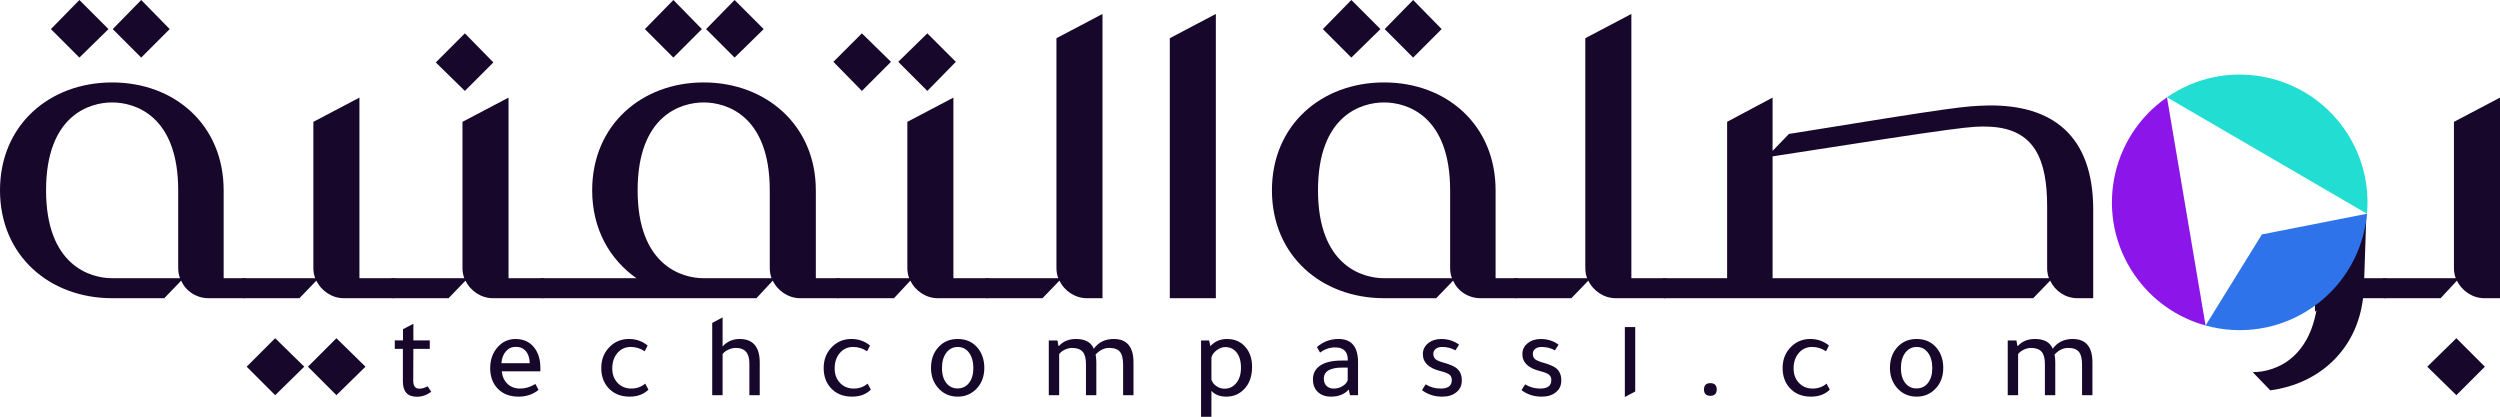
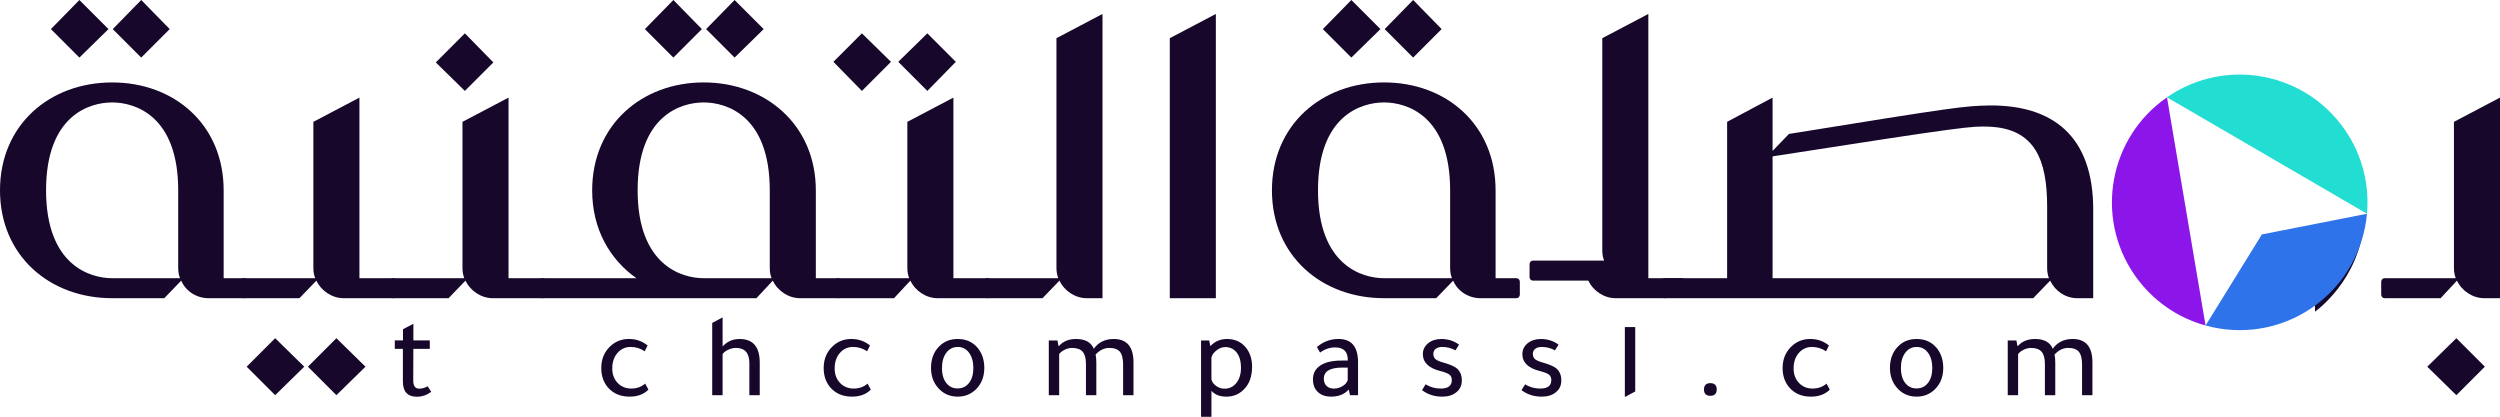
<svg xmlns="http://www.w3.org/2000/svg" id="Layer_1" data-name="Layer 1" viewBox="0 0 1898.45 316.5">
  <defs>
    <style>
      .cls-1, .cls-2 {
        fill: #17072b;
      }

      .cls-3 {
        fill: #2e73ea;
      }

      .cls-3, .cls-4, .cls-2, .cls-5 {
        fill-rule: evenodd;
      }

      .cls-4 {
        fill: #8c15e9;
      }

      .cls-2 {
        filter: url(#drop-shadow-1);
      }

      .cls-5 {
        fill: #22ddd2;
      }
    </style>
    <filter id="drop-shadow-1" x="1748.22" y="158.35" width="56" height="88" filterUnits="userSpaceOnUse">
      <feOffset dx="-2" dy="6" />
      <feGaussianBlur result="blur" stdDeviation="3" />
      <feFlood flood-color="#000" flood-opacity=".58" />
      <feComposite in2="blur" operator="in" />
      <feComposite in="SourceGraphic" />
    </filter>
  </defs>
  <path class="cls-1" d="M188.25,214.02v9.67c0,1.38-.92,2.76-2.76,2.76h-27.16c-9.21,0-17.49-5.52-20.71-13.35l-12.89,13.35h-39.58C37.74,226.45,0,194.23,0,144.52S37.74,62.6,85.15,62.6s84.69,32.22,84.69,81.93v66.74h15.65c1.84,0,2.76,1.38,2.76,2.76ZM136.7,211.26c-.92-2.3-1.38-5.06-1.38-7.82v-58.91c0-57.07-33.14-66.74-50.17-66.74s-50.17,9.67-50.17,66.74,33.6,66.74,50.17,66.74h51.55ZM60.29,43.73l-21.63-21.63L60.29,0l22.09,22.09-22.09,21.63ZM107.24,43.73l-21.63-21.63L107.24,0l21.63,22.09-21.63,21.63Z" />
  <path class="cls-1" d="M301.47,214.02v9.67c0,1.38-.92,2.76-2.76,2.76h-37.74c-8.75,0-17.03-5.52-20.71-13.35l-12.89,13.35h-41.88c-1.84,0-2.76-1.38-2.76-2.76v-9.67c0-1.38.92-2.76,2.76-2.76h53.85c-.92-2.3-1.38-5.06-1.38-7.82v-110.92l34.98-18.41v137.16h25.78c1.84,0,2.76,1.38,2.76,2.76ZM208.96,256.83l22.09,21.63-22.09,21.63-21.63-21.63,21.63-21.63ZM255.45,256.83l22.09,21.63-22.09,21.63-21.63-21.63,21.63-21.63Z" />
  <path class="cls-1" d="M414.7,214.02v9.67c0,1.38-.92,2.76-2.76,2.76h-37.74c-8.75,0-17.03-5.52-20.71-13.35l-12.89,13.35h-41.88c-1.84,0-2.76-1.38-2.76-2.76v-9.67c0-1.38.92-2.76,2.76-2.76h53.85c-.92-2.3-1.38-5.06-1.38-7.82v-110.92l34.98-18.41v137.16h25.78c1.84,0,2.76,1.38,2.76,2.76ZM353.02,69.04l-22.09-21.63,22.09-22.09,21.63,22.09-21.63,21.63Z" />
  <path class="cls-1" d="M639.31,214.02v9.67c0,1.38-1.38,2.76-2.76,2.76h-29c-8.75,0-17.03-5.52-20.71-13.35l-12.43,13.35h-162.47c-1.84,0-2.76-1.38-2.76-2.76v-9.67c0-1.38.92-2.76,2.76-2.76h71.34c-20.25-14.27-33.6-37.28-33.6-66.74,0-49.71,37.74-81.93,84.69-81.93s85.15,32.22,85.15,81.93v66.74h17.03c1.38,0,2.76,1.38,2.76,2.76ZM585.92,211.26c-.92-2.3-1.38-5.06-1.38-7.82v-58.91c0-57.07-33.14-66.74-50.17-66.74s-50.17,9.67-50.17,66.74,33.6,66.74,50.17,66.74h51.55ZM511.35,43.73l-21.63-21.63L511.35,0l21.63,22.09-21.63,21.63ZM557.84,43.73l-21.63-21.63L557.84,0l22.09,22.09-22.09,21.63Z" />
  <path class="cls-1" d="M654.5,69.04l-21.63-22.09,21.63-21.63,22.09,21.63-22.09,22.09ZM752.53,214.02v9.67c0,1.38-.92,2.76-2.76,2.76h-37.74c-8.75,0-17.03-5.52-20.71-13.35l-12.43,13.35h-42.34c-1.84,0-2.76-1.38-2.76-2.76v-9.67c0-1.38.92-2.76,2.76-2.76h53.85c-.92-2.3-1.38-5.06-1.38-7.82v-110.92l34.98-18.41v137.16h25.78c1.84,0,2.76,1.38,2.76,2.76ZM704.2,69.04l-22.09-22.09,22.09-21.63,21.63,21.63-21.63,22.09Z" />
  <path class="cls-1" d="M837.22,10.59v215.86h-11.97c-8.75,0-17.03-5.52-20.71-13.35l-12.89,13.35h-41.88c-1.84,0-2.76-1.38-2.76-2.76v-9.67c0-1.38.92-2.76,2.76-2.76h53.85c-.92-2.3-1.38-5.06-1.38-7.82V29l34.98-18.41Z" />
  <path class="cls-1" d="M888.31,29l34.98-18.41v215.86h-34.98V29Z" />
  <path class="cls-1" d="M1154.13,214.02v9.67c0,1.38-.92,2.76-2.76,2.76h-27.16c-9.2,0-17.49-5.52-20.71-13.35l-12.89,13.35h-39.58c-47.41,0-85.15-32.22-85.15-81.93s37.74-81.93,85.15-81.93,84.69,32.22,84.69,81.93v66.74h15.65c1.84,0,2.76,1.38,2.76,2.76ZM1102.58,211.26c-.92-2.3-1.38-5.06-1.38-7.82v-58.91c0-57.07-33.14-66.74-50.17-66.74s-50.17,9.67-50.17,66.74,33.6,66.74,50.17,66.74h51.55ZM1026.18,43.73l-21.63-21.63L1026.18,0l22.09,22.09-22.09,21.63ZM1073.12,43.73l-21.63-21.63L1073.12,0l21.63,22.09-21.63,21.63Z" />
-   <path class="cls-1" d="M1266.9,214.02v9.67c0,1.38-.92,2.76-2.76,2.76h-37.28c-8.75,0-17.03-5.52-20.71-13.35l-12.89,13.35h-41.88c-1.84,0-2.76-1.38-2.76-2.76v-9.67c0-1.38.92-2.76,2.76-2.76h53.85c-.92-2.3-1.38-5.06-1.38-7.82V29l34.98-18.41v200.68h25.31c1.84,0,2.76,1.38,2.76,2.76Z" />
+   <path class="cls-1" d="M1266.9,214.02v9.67c0,1.38-.92,2.76-2.76,2.76h-37.28c-8.75,0-17.03-5.52-20.71-13.35h-41.88c-1.84,0-2.76-1.38-2.76-2.76v-9.67c0-1.38.92-2.76,2.76-2.76h53.85c-.92-2.3-1.38-5.06-1.38-7.82V29l34.98-18.41v200.68h25.31c1.84,0,2.76,1.38,2.76,2.76Z" />
  <path class="cls-1" d="M1589.54,159.25v67.2h-11.97c-9.21,0-17.03-5.52-20.71-13.35l-12.89,13.35h-279.84c-1.84,0-2.76-1.38-2.76-2.76v-9.67c0-1.38.92-2.76,2.76-2.76h47.41v-118.75l34.52-18.41v40.5l12.43-12.89c127.95-20.71,133.02-21.17,151.89-21.63,47.87-.46,79.17,22.55,79.17,79.17ZM1555.94,211.26c-.92-2.3-1.38-5.06-1.38-7.82v-46.49c0-35.44-9.21-59.37-44.19-60.76-13.35-.46-16.57-.46-164.31,22.55v92.51h209.88Z" />
-   <path class="cls-1" d="M1811,211.26h-15.65l1.63-48.91-36.15,52.14c0,57.53-33.14,68.12-50.17,68.12l13.35,13.81c37.74-5.06,65.82-31.3,70.42-69.96h16.57c1.84,0,2.76-1.38,2.76-2.76v-9.67c0-1.38-.92-2.76-2.76-2.76Z" />
  <path class="cls-1" d="M1898.45,74.1v152.35h-11.97c-8.75,0-17.03-5.52-20.71-13.35l-12.43,13.35h-42.34c-1.84,0-2.76-1.38-2.76-2.76v-9.67c0-1.38.92-2.76,2.76-2.76h53.85c-.92-2.3-1.38-5.06-1.38-7.82v-110.92l34.98-18.41ZM1865.31,256.83l21.63,21.63-21.63,21.63-22.09-21.63,22.09-21.63Z" />
  <path class="cls-2" d="M1796.98,162.35s-18.56,46.33-37.14,61.57l.17,6.74s34.24-24.13,36.97-68.31Z" />
  <g>
    <path class="cls-3" d="M1756.02,233.45c24.63-17.05,38.92-43.46,41.42-71.13l-79.8,15.69-42.77,69.17c26.78,7.41,56.52,3.33,81.16-13.73h0Z" />
    <path class="cls-4" d="M1674.86,247.18l-29.3-173.28c-44.06,30.5-55.05,90.95-24.55,135.01,13.45,19.43,32.73,32.43,53.85,38.27h0Z" />
    <path class="cls-5" d="M1645.56,73.9l151.88,88.42c1.96-21.83-3.41-44.44-16.87-63.88-30.5-44.06-90.95-55.05-135.01-24.55h0Z" />
  </g>
  <g>
    <path class="cls-1" d="M313.9,264.93l-.09,24.18c0,4.03,1.53,6.04,4.58,6.04,2.14,0,4.24-.61,6.32-1.83l2.75,4.21c-3.36,2.5-6.99,3.75-10.9,3.75-7.08,0-10.62-3.88-10.62-11.63v-24.73h-6.14v-6.41h6.23v-8.52l7.88-4.12v12.64h12.46v6.41h-12.46Z" />
-     <path class="cls-1" d="M410.34,281.97h-29.31c.43,4.03,1.89,7.22,4.4,9.57,2.5,2.35,5.71,3.53,9.62,3.53s7.63-1.16,11.54-3.48l2.38,4.49c-4.27,3.42-9.34,5.13-15.2,5.13-6.72,0-12.06-2.11-16.03-6.32-3.66-3.91-5.5-9.04-5.5-15.39s1.98-11.87,5.95-16.21c3.6-3.91,8.03-5.86,13.28-5.86,6.41,0,11.32,2.41,14.75,7.24,2.75,3.85,4.12,8.7,4.12,14.56v2.75ZM380.76,275.83h21.52c-.12-3.97-1.12-7.04-2.98-9.2-1.86-2.17-4.38-3.25-7.56-3.25s-5.57,1.13-7.55,3.39c-1.99,2.26-3.13,5.28-3.44,9.07Z" />
    <path class="cls-1" d="M492.4,295.89c-3.54,3.54-8.3,5.31-14.29,5.31-6.84,0-12.27-2.26-16.3-6.78-3.48-3.97-5.22-8.94-5.22-14.93,0-6.72,2.26-12.21,6.78-16.49,3.91-3.72,8.64-5.59,14.2-5.59s10.1,1.65,14.2,4.95l-2.2,4.4c-3.24-2.2-6.78-3.3-10.62-3.3-4.09,0-7.45,1.53-10.07,4.58-2.63,3.05-3.94,6.96-3.94,11.72s1.47,8.43,4.4,11.36c2.69,2.63,6.04,3.94,10.07,3.94s7.66-1.25,10.53-3.76l2.47,4.58Z" />
    <path class="cls-1" d="M548.73,241.03v22.07c3.42-3.78,7.72-5.68,12.91-5.68,10.2,0,15.29,5.98,15.29,17.95v24.73h-7.88v-24.27c0-7.75-3.42-11.63-10.26-11.63-1.89,0-3.82.46-5.77,1.37-1.95.92-3.39,2.02-4.3,3.3v31.23h-7.88v-54.86l7.88-4.21Z" />
    <path class="cls-1" d="M661.29,295.89c-3.54,3.54-8.3,5.31-14.29,5.31-6.84,0-12.27-2.26-16.3-6.78-3.48-3.97-5.22-8.94-5.22-14.93,0-6.72,2.26-12.21,6.78-16.49,3.91-3.72,8.64-5.59,14.2-5.59s10.1,1.65,14.2,4.95l-2.2,4.4c-3.24-2.2-6.78-3.3-10.62-3.3-4.09,0-7.45,1.53-10.07,4.58-2.63,3.05-3.94,6.96-3.94,11.72s1.47,8.43,4.4,11.36c2.69,2.63,6.04,3.94,10.07,3.94s7.66-1.25,10.53-3.76l2.47,4.58Z" />
    <path class="cls-1" d="M727.32,301.2c-6.29,0-11.39-2.35-15.29-7.05-3.36-4.03-5.04-8.94-5.04-14.75,0-6.72,2.04-12.15,6.14-16.3,3.66-3.78,8.36-5.68,14.1-5.68,6.59,0,11.78,2.41,15.57,7.24,3.11,4.03,4.67,8.94,4.67,14.74,0,6.66-2.14,12.09-6.41,16.3-3.79,3.66-8.37,5.5-13.74,5.5ZM727.14,294.97c3.66,0,6.58-1.4,8.75-4.21,2.17-2.81,3.25-6.59,3.25-11.36s-1.16-8.88-3.48-11.81c-2.14-2.75-4.95-4.12-8.43-4.12s-6.41,1.47-8.61,4.4c-2.2,2.93-3.3,6.78-3.3,11.54,0,5.13,1.22,9.1,3.66,11.91,2.14,2.44,4.85,3.66,8.15,3.66Z" />
    <path class="cls-1" d="M803.79,262.64h.46c3.11-3.48,7.42-5.22,12.91-5.22,6.9,0,11.39,2.47,13.46,7.42,3.54-4.95,8.58-7.42,15.11-7.42,10.01,0,15.02,5.92,15.02,17.77v24.91h-7.88v-23.17c0-4.58-.81-7.84-2.43-9.8-1.62-1.95-4.32-2.93-8.11-2.93s-7.23,1.68-10.35,5.04c.37,1.71.55,3.69.55,5.95v24.91h-7.88v-23.81c0-4.21-.84-7.28-2.52-9.2-1.68-1.92-4.38-2.88-8.11-2.88-1.77,0-3.6.46-5.5,1.37-1.89.92-3.3,2.02-4.21,3.3v31.23h-7.88v-41.58h6.59l.73,4.12Z" />
    <path class="cls-1" d="M912.05,258.52h6.14l.92,4.3c3.42-3.6,7.63-5.4,12.64-5.4,6.17,0,11.02,2.26,14.56,6.78,2.99,3.79,4.49,8.55,4.49,14.29,0,7.57-2.2,13.43-6.59,17.58-3.54,3.42-7.85,5.13-12.91,5.13s-8.61-1.46-11.36-4.4v19.69h-7.88v-57.97ZM919.93,271.44v16.67c.43,1.89,1.62,3.54,3.57,4.95,1.95,1.41,4.06,2.11,6.32,2.11,3.72,0,6.75-1.47,9.07-4.4,2.32-2.93,3.48-6.72,3.48-11.36,0-5.31-1.22-9.37-3.66-12.18-2.14-2.44-4.89-3.66-8.24-3.66-2.26,0-4.46.81-6.59,2.43-2.14,1.62-3.45,3.43-3.94,5.45Z" />
    <path class="cls-1" d="M1031.29,300.1h-6.14l-.92-4.3c-3.3,3.6-7.76,5.4-13.37,5.4-4.28,0-7.65-1.17-10.12-3.53-2.47-2.35-3.71-5.54-3.71-9.57,0-4.58,1.88-8.1,5.63-10.58,3.75-2.47,9.08-3.71,15.98-3.71h4.85v-.46c0-6.35-3.2-9.53-9.62-9.53-4.09,0-7.91,1.31-11.45,3.94l-2.38-4.21c4.76-4.09,10.23-6.14,16.39-6.14,9.89,0,14.84,5.89,14.84,17.68v25ZM1023.42,279.13h-4.03c-9.4,0-14.1,2.81-14.1,8.43,0,2.32.69,4.15,2.06,5.5,1.37,1.34,3.22,2.02,5.54,2.02s4.49-.6,6.5-1.79c2.01-1.19,3.36-2.7,4.03-4.53v-9.62Z" />
    <path class="cls-1" d="M1105.2,266.03c-3.05-1.71-6.41-2.56-10.07-2.56-2.01,0-3.63.47-4.85,1.42-1.22.95-1.83,2.21-1.83,3.8,0,1.77.56,3.13,1.69,4.08,1.13.95,3.25,1.85,6.37,2.7,4.7,1.34,7.97,2.78,9.8,4.3,2.5,2.14,3.76,5.16,3.76,9.07s-1.36,6.72-4.08,8.98c-2.72,2.26-6.31,3.39-10.76,3.39-5.92,0-11.05-1.65-15.39-4.95l2.75-4.4c3.42,2.14,7.24,3.21,11.45,3.21,5.62,0,8.43-2.14,8.43-6.41,0-1.83-.6-3.22-1.79-4.17-1.19-.95-3.47-1.85-6.82-2.7-8.91-2.2-13.37-6.5-13.37-12.91,0-3.3,1.33-6.03,3.98-8.2,2.66-2.17,6-3.25,10.03-3.25,5.13,0,9.62,1.44,13.46,4.3l-2.75,4.3Z" />
    <path class="cls-1" d="M1180.76,266.03c-3.05-1.71-6.41-2.56-10.07-2.56-2.01,0-3.63.47-4.85,1.42-1.22.95-1.83,2.21-1.83,3.8,0,1.77.56,3.13,1.69,4.08,1.13.95,3.25,1.85,6.37,2.7,4.7,1.34,7.97,2.78,9.8,4.3,2.5,2.14,3.76,5.16,3.76,9.07s-1.36,6.72-4.08,8.98c-2.72,2.26-6.31,3.39-10.76,3.39-5.92,0-11.05-1.65-15.39-4.95l2.75-4.4c3.42,2.14,7.24,3.21,11.45,3.21,5.62,0,8.43-2.14,8.43-6.41,0-1.83-.6-3.22-1.79-4.17-1.19-.95-3.47-1.85-6.82-2.7-8.91-2.2-13.37-6.5-13.37-12.91,0-3.3,1.33-6.03,3.98-8.2,2.66-2.17,6-3.25,10.03-3.25,5.13,0,9.62,1.44,13.46,4.3l-2.75,4.3Z" />
    <path class="cls-1" d="M1233.88,301.48v-53.12h7.88v48.91l-7.88,4.21Z" />
    <path class="cls-1" d="M1293.96,295.71v-.18c.12-3.05,1.74-4.58,4.85-4.58s4.85,1.59,4.85,4.76-1.62,4.85-4.85,4.85-4.85-1.62-4.85-4.85Z" />
    <path class="cls-1" d="M1389.49,295.89c-3.54,3.54-8.3,5.31-14.29,5.31-6.84,0-12.27-2.26-16.3-6.78-3.48-3.97-5.22-8.94-5.22-14.93,0-6.72,2.26-12.21,6.78-16.49,3.91-3.72,8.64-5.59,14.2-5.59s10.1,1.65,14.2,4.95l-2.2,4.4c-3.24-2.2-6.78-3.3-10.62-3.3-4.09,0-7.45,1.53-10.07,4.58-2.63,3.05-3.94,6.96-3.94,11.72s1.47,8.43,4.4,11.36c2.69,2.63,6.04,3.94,10.07,3.94s7.66-1.25,10.53-3.76l2.47,4.58Z" />
    <path class="cls-1" d="M1455.52,301.2c-6.29,0-11.39-2.35-15.29-7.05-3.36-4.03-5.04-8.94-5.04-14.75,0-6.72,2.04-12.15,6.14-16.3,3.66-3.78,8.36-5.68,14.1-5.68,6.59,0,11.78,2.41,15.57,7.24,3.11,4.03,4.67,8.94,4.67,14.74,0,6.66-2.14,12.09-6.41,16.3-3.79,3.66-8.37,5.5-13.74,5.5ZM1455.34,294.97c3.66,0,6.58-1.4,8.75-4.21,2.17-2.81,3.25-6.59,3.25-11.36s-1.16-8.88-3.48-11.81c-2.14-2.75-4.95-4.12-8.43-4.12s-6.41,1.47-8.61,4.4c-2.2,2.93-3.3,6.78-3.3,11.54,0,5.13,1.22,9.1,3.66,11.91,2.14,2.44,4.85,3.66,8.15,3.66Z" />
    <path class="cls-1" d="M1531.99,262.64h.46c3.11-3.48,7.42-5.22,12.91-5.22,6.9,0,11.39,2.47,13.46,7.42,3.54-4.95,8.58-7.42,15.11-7.42,10.01,0,15.02,5.92,15.02,17.77v24.91h-7.88v-23.17c0-4.58-.81-7.84-2.43-9.8-1.62-1.95-4.32-2.93-8.11-2.93s-7.23,1.68-10.35,5.04c.37,1.71.55,3.69.55,5.95v24.91h-7.88v-23.81c0-4.21-.84-7.28-2.52-9.2-1.68-1.92-4.38-2.88-8.11-2.88-1.77,0-3.6.46-5.5,1.37-1.89.92-3.3,2.02-4.21,3.3v31.23h-7.88v-41.58h6.59l.73,4.12Z" />
  </g>
</svg>